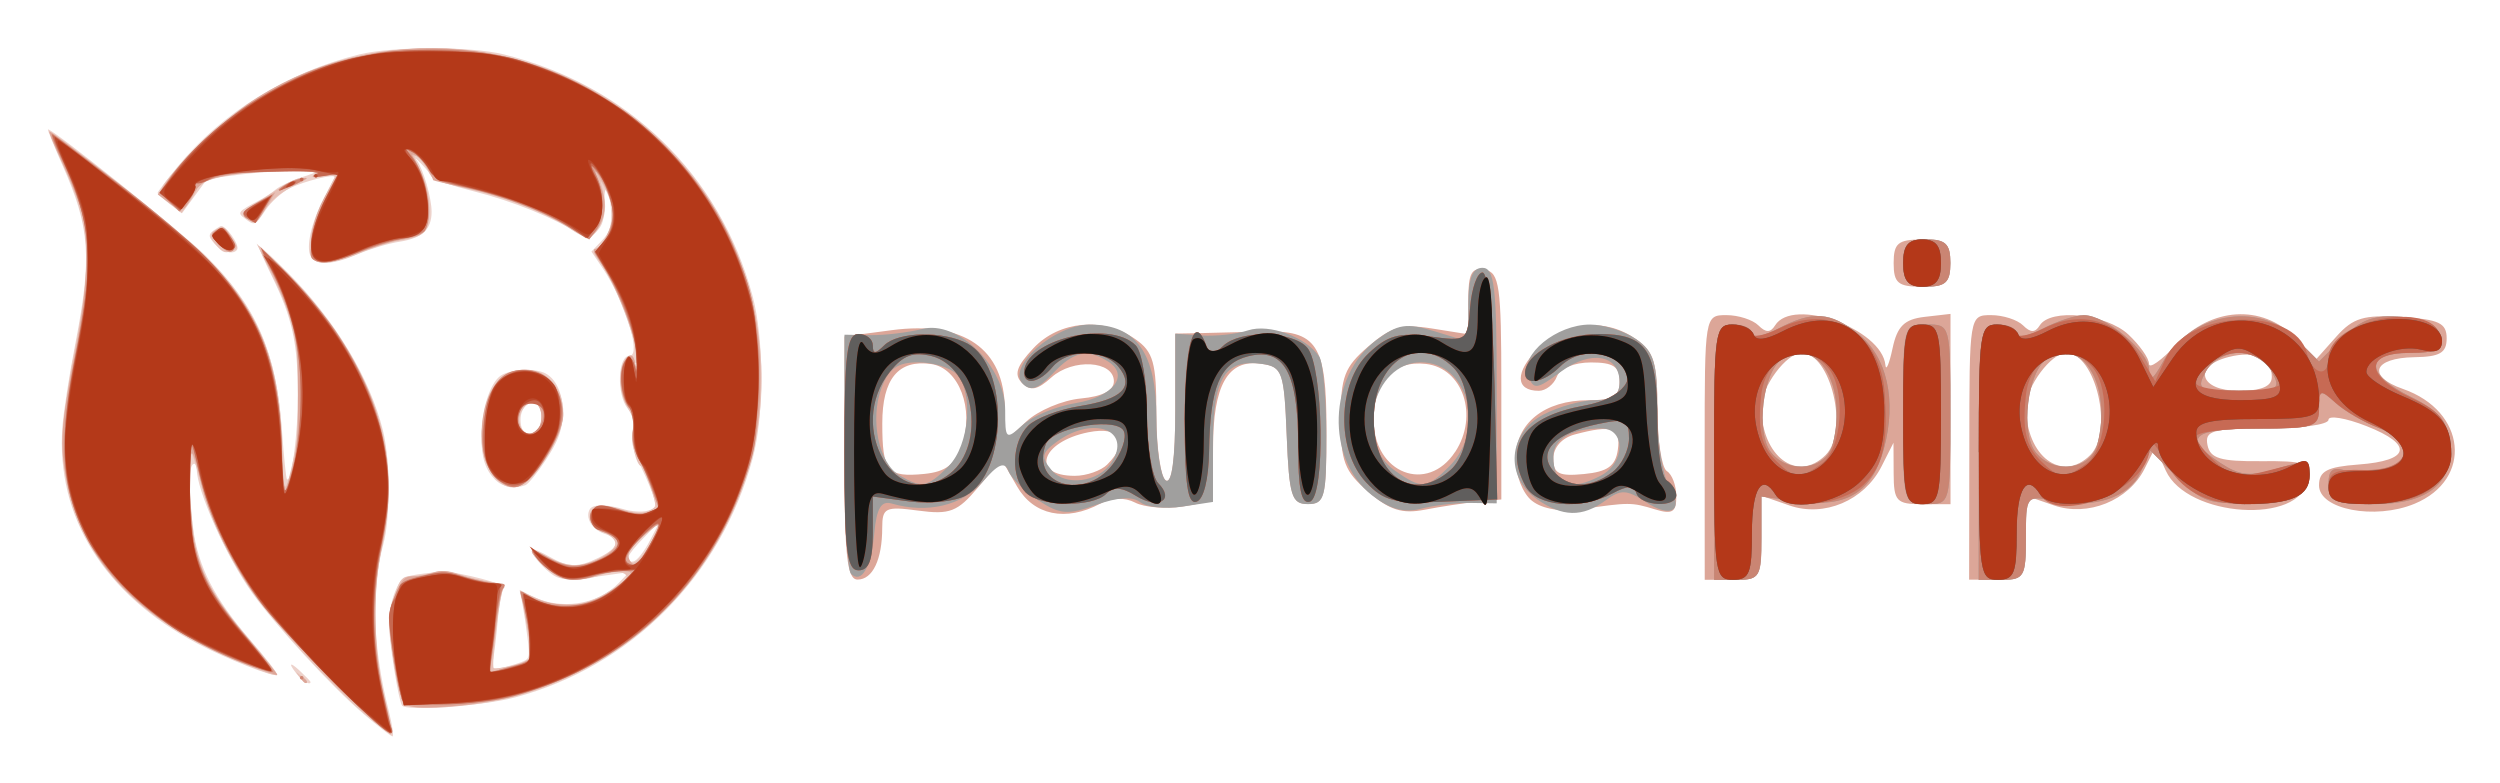
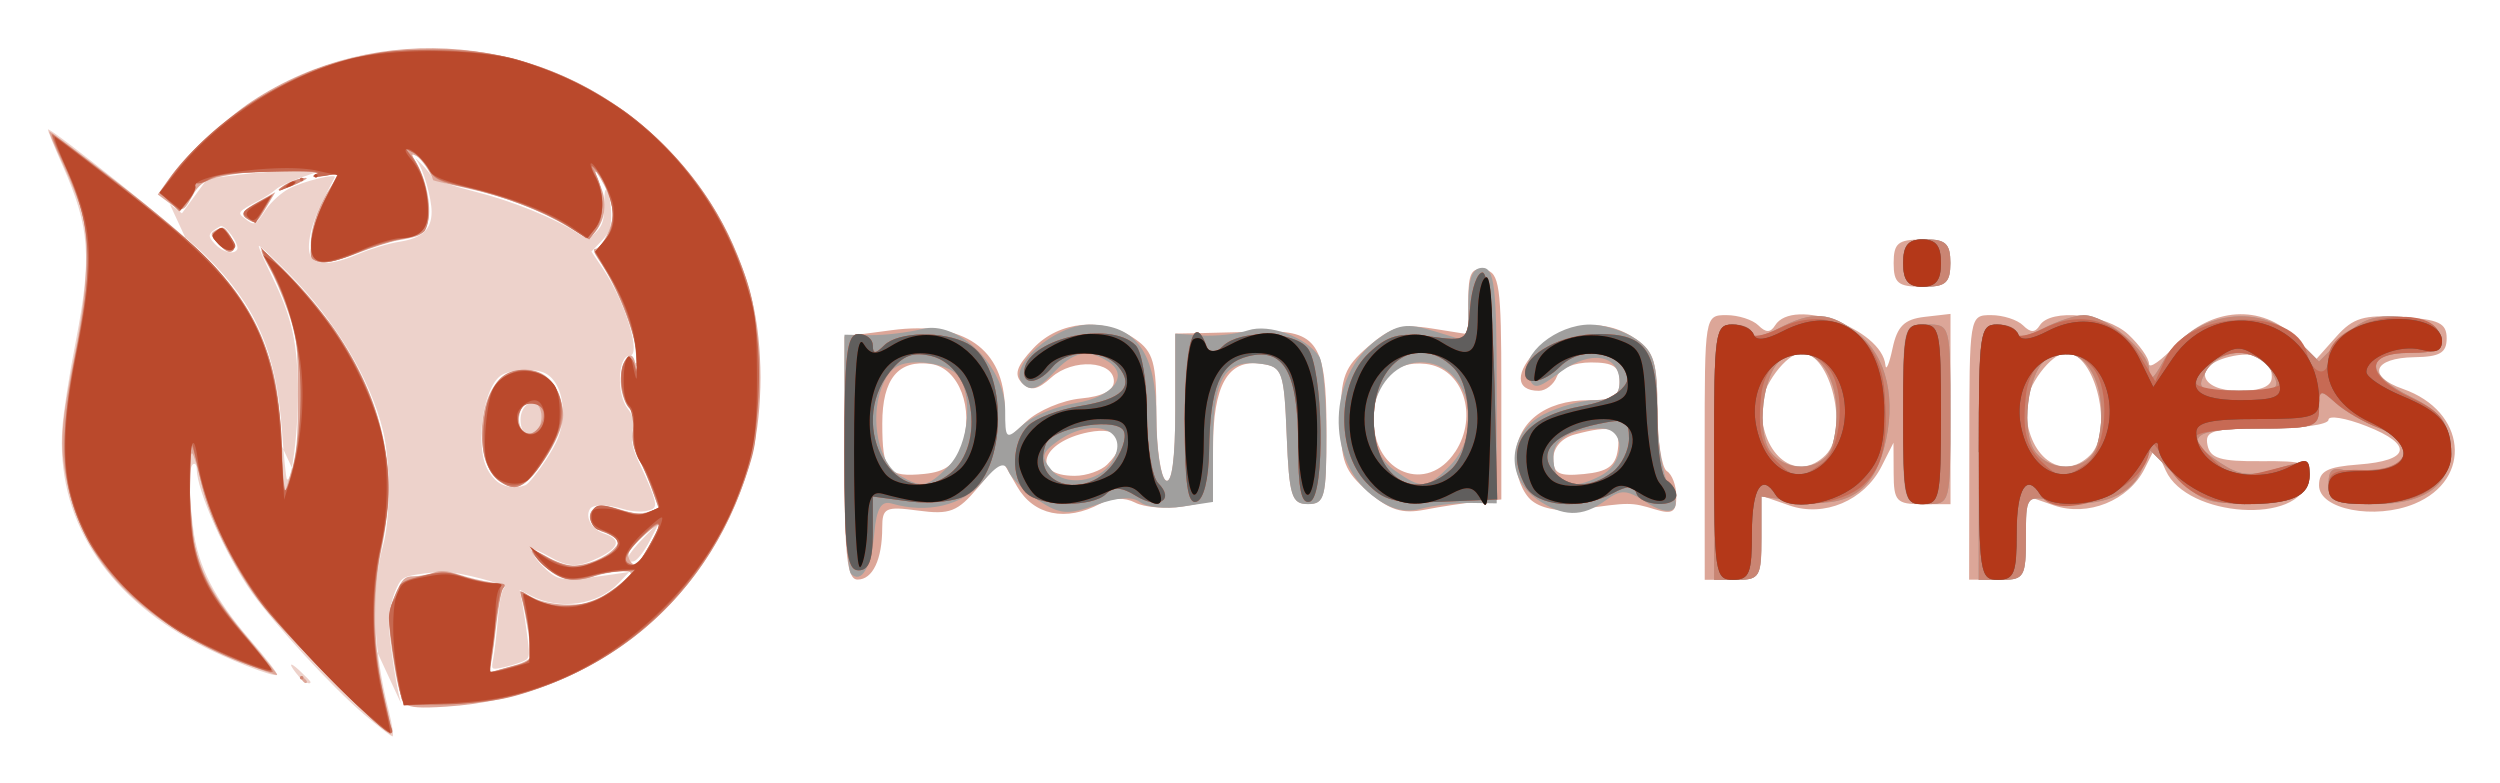
<svg xmlns="http://www.w3.org/2000/svg" role="img" viewBox="-0.90 -0.90 46.87 14.68">
  <title>pandapipes logo</title>
  <g transform="translate(-148.844 -281.499)">
    <g stroke-width=".067">
-       <path fill="#edd2cb" d="M154.751 293.975c-.579-.494-1.65-1.658-2.08-2.261-.486-.681-1.04-1.922-1.04-2.328 0-.07-.03-.108-.067-.085-.086.053-.085.553.002 1.213.095.716.397 1.305 1.067 2.08.297.343.525.639.506.658-.053.053-.958-.304-1.498-.589-1.747-.925-2.651-2.379-2.527-4.06.02-.276.129-.978.242-1.559.316-1.631.277-2.176-.238-3.341-.161-.364-.285-.668-.275-.677.049-.045 2.493 1.911 2.953 2.364.953.938 1.329 1.802 1.436 3.301.034.474.075.876.091.892.086.086.207-.853.206-1.583-.002-.976-.106-1.445-.494-2.235-.144-.293-.251-.544-.239-.556.013-.013.264.22.559.517.874.882 1.527 1.97 1.769 2.945.137.555.141 1.639.007 2.131-.234.859-.2 1.926.1 3.119.067.266.099.484.072.484-.027 0-.277-.194-.554-.43zm.729-.151c-.07-.112-.245-1.22-.245-1.545 0-.169.052-.432.115-.585.105-.253.141-.281.417-.325.166-.026.392-.048.503-.048.288-.001 1.215.244 1.127.298-.041.025-.094.286-.118.58-.025.294-.064.63-.087.747-.041.205-.036.21.152.173.107-.021.271-.068.366-.104.166-.063.17-.079.124-.455-.026-.214-.07-.505-.097-.646l-.05-.256.212.11c.54.279 1.253.175 1.645-.239l.195-.206-.3.044c-.859.125-.991.122-1.178-.025-.204-.161-.385-.397-.339-.443.017-.017.163.045.324.137.357.204.537.208.927.016.384-.189.42-.342.104-.446-.236-.078-.37-.307-.273-.464.057-.092.323-.09.639.005.139.042.333.055.431.03.155-.039.173-.069.135-.226-.024-.099-.135-.368-.246-.598-.161-.333-.193-.469-.159-.67.033-.198.013-.291-.094-.427-.21-.267-.183-.987.037-.987.23 0-.08-1.012-.501-1.636l-.214-.317.187-.196c.153-.16.186-.253.183-.509-.002-.172-.033-.363-.067-.424-.044-.08-.062-.008-.062.249 0 .285-.032.392-.151.511-.147.147-.155.148-.334.031-.438-.286-1.231-.608-1.947-.788-.424-.107-.783-.227-.797-.267-.014-.04-.104-.153-.2-.252-.096-.098-.136-.128-.087-.065.121.157.279.703.279.964 0 .331-.177.495-.601.561-.202.031-.547.134-.767.228-.491.211-.802.226-.899.044-.093-.175.014-.643.25-1.092.1-.19.191-.364.202-.387.038-.08-.584.071-.851.208-.148.075-.348.257-.445.403-.197.298-.206.301-.391.161-.147-.111-.134-.128.267-.339.11-.058.252-.151.315-.207.063-.056.274-.155.467-.221l.352-.12-.463-.005c-.254-.003-.728.029-1.052.071l-.589.076-.238.324-.238.324-.228-.174c-.126-.096-.228-.19-.228-.209 0-.019.167-.239.371-.488.832-1.017 2.058-1.775 3.409-2.108.622-.153 2.09-.154 2.708-.002 2.321.573 4.052 2.251 4.665 4.523.219.811.22 2.255.002 3.059-.596 2.203-2.277 3.892-4.451 4.474-.593.159-2.053.264-2.121.153zm4.648-3.089l.19-.366-.306.313c-.321.328-.386.479-.19.442.064-.012.202-.187.306-.389zm-.223-3.302c0-.018-.015-.033-.033-.033-.018 0-.033.015-.033.033 0 .018.015.033.033.033.018 0 .033-.015.033-.033zm-6.352 5.855c-.203-.237-.202-.311.003-.121.116.108.21.205.21.217 0 .062-.126.005-.213-.096zm3.68-3.689c-.192-.192-.264-.418-.264-.824 0-.492.165-1.003.365-1.135.185-.121.646-.143.84-.039.222.119.348.451.316.837-.022.269-.094.45-.312.784-.156.239-.328.452-.384.473-.199.076-.426.037-.56-.097zm.79-.945c.114-.114.1-.45-.021-.497-.148-.057-.299.099-.299.307 0 .271.15.36.32.19zm-6.049-3.48c-.149-.159-.137-.198.101-.333.084-.048.369.349.315.437-.064.103-.27.051-.416-.104z" />
-       <path fill="#e7c0b6" d="M154.746 293.953c-.647-.561-1.672-1.689-2.12-2.334-.421-.607-.762-1.339-.931-1.998-.071-.28-.145-.523-.163-.541-.077-.077-.023 1.261.068 1.689.141.663.352 1.044.998 1.798.312.364.557.673.544.687-.045.045-.91-.309-1.494-.612-.8-.416-1.456-.977-1.875-1.603-.7-1.047-.802-1.999-.419-3.926.332-1.67.285-2.314-.25-3.474-.146-.316-.25-.574-.23-.574.096 0 2.457 1.881 2.878 2.293 1.077 1.054 1.478 2.075 1.484 3.779.003.786.062.782.226-.014.185-.897.114-2.063-.171-2.822-.041-.11-.179-.41-.305-.667l-.23-.467.542.534c.605.596 1.065 1.225 1.434 1.959.511 1.018.624 2.026.364 3.251-.173.815-.144 1.95.072 2.825.076.309.13.587.12.617-.01.03-.254-.149-.541-.398zm.766-.168c-.108-.13-.294-1.297-.256-1.61.018-.149.073-.384.122-.521.071-.198.125-.25.257-.251.092-0.0.275-.03.408-.067.18-.05.309-.043.512.029.149.053.409.116.579.142.215.032.29.069.248.122-.065.083-.231 1.445-.182 1.495.017.017.182-.006.368-.05.384-.092.376-.062.236-.835-.053-.294-.097-.54-.098-.547-.001-.007.126.044.282.115.445.202.887.174 1.316-.085.198-.119.37-.251.384-.292.037-.114-.259-.145-.483-.049-.109.047-.327.086-.482.088-.234.002-.33-.039-.55-.238-.354-.32-.338-.393.043-.191.384.204.646.207.99.012.349-.197.361-.316.052-.481-.188-.1-.251-.176-.251-.3 0-.212.182-.245.627-.114.294.086.436.073.596-.056.04-.032-.212-.763-.262-.763-.092 0-.204-.467-.16-.668.032-.144.005-.263-.095-.425-.217-.351-.169-.976.075-.976.029 0 .053.065.053.145 0 .08.019.125.043.102.141-.141-.365-1.592-.709-2.029-.122-.155-.127-.185-.037-.235.146-.082.303-.412.301-.631-.001-.103-.061-.307-.135-.454-.073-.147-.115-.207-.093-.133.104.345.103.558-.001.76-.154.299-.254.314-.584.09-.411-.279-1.187-.58-1.934-.751-.592-.135-.652-.164-.726-.343-.045-.108-.131-.223-.193-.256-.091-.049-.081.003.051.268.107.217.165.455.171.702.01.439-.074.532-.551.604-.169.025-.513.133-.764.24-.269.115-.542.186-.667.173-.21-.02-.211-.024-.209-.388.002-.332.091-.592.416-1.214.013-.026-.09-.031-.23-.011-.192.027-.23.018-.155-.036.074-.053-.047-.071-.467-.071-.952.001-1.735.159-1.735.35 0 .029-.064.14-.143.246l-.143.193-.22-.175c-.274-.219-.262-.246.457-.995 1.081-1.126 2.307-1.726 3.851-1.886 1.858-.192 3.695.474 5.022 1.821.965.98 1.551 2.215 1.722 3.634.401 3.308-2.029 6.399-5.358 6.817-.751.094-1.221.087-1.309-.019zm4.728-3.216c.065-.17.061-.169-.2.048-.296.245-.394.442-.261.525.093.057.337-.246.461-.572zm-6.681 2.72c-.083-.106-.081-.108.025-.025.064.05.117.103.117.117 0 .055-.055.02-.142-.092zm3.694-3.703c-.298-.318-.362-.827-.181-1.435.119-.401.353-.616.672-.616.468 0 .761.314.761.814 0 .266-.244.783-.537 1.137-.245.296-.498.331-.715.1zm.781-.947c.113-.136.062-.465-.076-.491-.173-.033-.349.277-.257.449.086.161.22.178.333.042zm-6.025-3.429c-.141-.156-.139-.228.009-.321.101-.063.142-.04.264.145.123.188.129.225.042.259-.156.06-.195.05-.315-.083zm.59-.511c-.128-.102-.129-.109-.011-.187.71-.471.897-.578 1.012-.577.086.001.023.059-.177.163-.285.149-.448.304-.624.596-.061.102-.078.102-.2.005z" />
+       <path fill="#edd2cb" d="M154.751 293.975c-.579-.494-1.65-1.658-2.08-2.261-.486-.681-1.04-1.922-1.04-2.328 0-.07-.03-.108-.067-.085-.086.053-.085.553.002 1.213.095.716.397 1.305 1.067 2.08.297.343.525.639.506.658-.053.053-.958-.304-1.498-.589-1.747-.925-2.651-2.379-2.527-4.06.02-.276.129-.978.242-1.559.316-1.631.277-2.176-.238-3.341-.161-.364-.285-.668-.275-.677.049-.045 2.493 1.911 2.953 2.364.953.938 1.329 1.802 1.436 3.301.034.474.075.876.091.892.086.086.207-.853.206-1.583-.002-.976-.106-1.445-.494-2.235-.144-.293-.251-.544-.239-.556.013-.013.264.22.559.517.874.882 1.527 1.97 1.769 2.945.137.555.141 1.639.007 2.131-.234.859-.2 1.926.1 3.119.067.266.099.484.072.484-.027 0-.277-.194-.554-.43zm.729-.151c-.07-.112-.245-1.22-.245-1.545 0-.169.052-.432.115-.585.105-.253.141-.281.417-.325.166-.026.392-.048.503-.048.288-.001 1.215.244 1.127.298-.041.025-.094.286-.118.58-.025.294-.064.63-.087.747-.041.205-.036.21.152.173.107-.021.271-.068.366-.104.166-.063.17-.079.124-.455-.026-.214-.07-.505-.097-.646l-.05-.256.212.11c.54.279 1.253.175 1.645-.239l.195-.206-.3.044c-.859.125-.991.122-1.178-.025-.204-.161-.385-.397-.339-.443.017-.017.163.045.324.137.357.204.537.208.927.016.384-.189.42-.342.104-.446-.236-.078-.37-.307-.273-.464.057-.092.323-.09.639.005.139.042.333.055.431.03.155-.039.173-.069.135-.226-.024-.099-.135-.368-.246-.598-.161-.333-.193-.469-.159-.67.033-.198.013-.291-.094-.427-.21-.267-.183-.987.037-.987.23 0-.08-1.012-.501-1.636l-.214-.317.187-.196c.153-.16.186-.253.183-.509-.002-.172-.033-.363-.067-.424-.044-.08-.062-.008-.062.249 0 .285-.032.392-.151.511-.147.147-.155.148-.334.031-.438-.286-1.231-.608-1.947-.788-.424-.107-.783-.227-.797-.267-.014-.04-.104-.153-.2-.252-.096-.098-.136-.128-.087-.065.121.157.279.703.279.964 0 .331-.177.495-.601.561-.202.031-.547.134-.767.228-.491.211-.802.226-.899.044-.093-.175.014-.643.25-1.092.1-.19.191-.364.202-.387.038-.08-.584.071-.851.208-.148.075-.348.257-.445.403-.197.298-.206.301-.391.161-.147-.111-.134-.128.267-.339.11-.058.252-.151.315-.207.063-.056.274-.155.467-.221l.352-.12-.463-.005c-.254-.003-.728.029-1.052.071l-.589.076-.238.324-.238.324-.228-.174zm4.648-3.089l.19-.366-.306.313c-.321.328-.386.479-.19.442.064-.012.202-.187.306-.389zm-.223-3.302c0-.018-.015-.033-.033-.033-.018 0-.033.015-.033.033 0 .018.015.033.033.033.018 0 .033-.015.033-.033zm-6.352 5.855c-.203-.237-.202-.311.003-.121.116.108.21.205.21.217 0 .062-.126.005-.213-.096zm3.68-3.689c-.192-.192-.264-.418-.264-.824 0-.492.165-1.003.365-1.135.185-.121.646-.143.84-.039.222.119.348.451.316.837-.022.269-.094.45-.312.784-.156.239-.328.452-.384.473-.199.076-.426.037-.56-.097zm.79-.945c.114-.114.1-.45-.021-.497-.148-.057-.299.099-.299.307 0 .271.15.36.32.19zm-6.049-3.48c-.149-.159-.137-.198.101-.333.084-.048.369.349.315.437-.064.103-.27.051-.416-.104z" />
      <path fill="#dda698" d="M154.19 293.371c-.586-.587-1.222-1.278-1.412-1.535-.463-.625-.917-1.556-1.057-2.169-.063-.275-.139-.529-.169-.564-.077-.09-.067 1.047.015 1.565.098.622.377 1.141 1.025 1.899.312.366.558.674.547.685-.011.011-.302-.093-.647-.233-1.944-.784-2.987-1.863-3.3-3.415-.136-.673-.11-1.037.169-2.44.215-1.08.26-1.998.127-2.556-.041-.172-.204-.591-.363-.93-.158-.339-.273-.617-.256-.617.018 0 .564.411 1.214.912 1.583 1.222 2.244 1.889 2.605 2.627.385.787.484 1.219.534 2.332l.043.968.133-.434c.11-.356.133-.618.131-1.468-.002-.956-.016-1.075-.188-1.568-.102-.294-.261-.664-.354-.823-.093-.159-.155-.302-.139-.318.054-.053 1.089 1.073 1.38 1.502.911 1.342 1.181 2.623.865 4.115-.174.823-.146 1.959.07 2.825.077.309.129.594.116.634-.013.04-.504-.408-1.09-.996zm1.363.424c-.078-.061-.148-.295-.217-.724-.133-.829-.129-.99.034-1.359.117-.264.164-.309.329-.309.106 0 .272-.03.37-.067.131-.05.256-.041.482.036.167.057.435.121.595.143.201.028.272.063.231.114-.033.041-.096.389-.14.774-.044.385-.096.726-.116.758-.02.032.02.042.089.022.069-.02.253-.073.409-.118.181-.052.283-.12.283-.188-0-.133-.106-.781-.167-1.02l-.045-.179.254.129c.28.143.837.173 1.132.061.199-.076.695-.449.695-.523 0-.066-.388-.035-.667.052-.425.133-.645.093-.934-.168-.35-.317-.34-.408.022-.195.159.093.381.17.492.17.258 0 .621-.15.775-.321.131-.145.126-.152-.256-.345-.223-.113-.264-.313-.087-.425.083-.052.203-.042.454.038.255.082.39.092.532.043l.191-.067-.123-.346c-.068-.19-.184-.462-.259-.605-.101-.193-.127-.331-.098-.538.029-.213.011-.307-.078-.395-.064-.064-.131-.245-.148-.403-.047-.418.197-.801.269-.423.027.139.03.138.038-.019.022-.402-.363-1.418-.738-1.949-.071-.101-.097-.183-.057-.183.125 0 .337-.423.334-.667-.002-.128-.075-.369-.164-.534-.186-.346-.214-.33-.061.036.122.291.084.614-.097.838l-.121.149-.394-.236c-.538-.323-1.187-.569-1.915-.728-.336-.073-.613-.139-.615-.146-.045-.148-.223-.405-.313-.453-.107-.057-.106-.042.013.16.185.314.279.858.192 1.109-.073.209-.12.236-.559.312-.147.026-.487.134-.755.241-.269.107-.569.185-.667.174-.15-.017-.183-.058-.201-.25-.03-.311.1-.745.334-1.113l.194-.305-.286.039c-.202.028-.247.021-.153-.022.189-.088-1.018-.089-1.556-.002-.506.082-.623.148-.78.441-.142.263-.176.27-.433.08l-.194-.144.213-.297c.291-.405 1.063-1.127 1.548-1.448 2.351-1.556 5.544-1.265 7.592.691.922.881 1.504 1.872 1.793 3.052.204.832.204 2.033.002 2.853-.667 2.697-2.939 4.575-5.75 4.752-.48.03-.662.018-.749-.05zm4.55-2.942c.11-.193.201-.375.202-.404.001-.093-.53.381-.573.513-.033.1.053.234.155.241.008.001.106-.157.216-.349zm-6.51 2.475c-.029-.048-.018-.059.029-.029.077.048.103.106.048.106-.016 0-.051-.035-.077-.077zm3.717-3.702c-.442-.31-.445-1.466-.004-1.907.219-.219.605-.254.856-.078.182.127.341.475.341.743 0 .418-.629 1.35-.911 1.35-.07 0-.197-.049-.283-.109zm.723-.988c.044-.053.07-.18.058-.284-.03-.264-.294-.301-.388-.054-.119.313.135.573.33.338zm-6.005-3.477c-.135-.144-.145-.18-.062-.233.054-.034.12-.063.147-.063.084-.002.265.324.22.396-.066.107-.131.085-.305-.101zm.587-.438c-.179-.101-.144-.166.187-.351l.304-.17-.148.248c-.204.342-.212.348-.344.274zm.617-.619c.055-.054.19-.12.3-.146.259-.061.203-.004-.133.135-.218.09-.249.092-.167.011z" />
      <path fill="#d18774" d="M154.17 293.355c-.538-.541-1.114-1.164-1.279-1.385-.638-.85-1.05-1.707-1.226-2.549-.05-.238-.108-.45-.128-.471-.083-.083-.031 1.508.063 1.904.141.598.349.964.957 1.682.294.348.523.645.508.66-.015.015-.216-.04-.446-.123-1.386-.498-2.543-1.411-3.053-2.408-.491-.958-.536-1.754-.198-3.466.354-1.791.303-2.419-.293-3.667-.122-.255-.189-.445-.149-.422.04.023.583.433 1.207.91 2.462 1.884 2.996 2.738 3.085 4.938.021.509.059.884.087.834.145-.268.28-1.153.278-1.826-.002-.816-.187-1.604-.53-2.256-.268-.51-.266-.512.148-.113 1.21 1.168 1.931 2.553 2.018 3.874.029.444.004.734-.112 1.301-.194.947-.198 1.784-.01 2.677.078.374.161.726.183.784.105.273-.205.026-1.106-.879zm1.275.221c-.037-.136-.105-.526-.149-.867-.074-.564-.07-.647.043-.92.119-.287.141-.304.527-.396.365-.087.439-.085.77.02.202.064.468.118.592.12.186.003.212.02.147.099-.043.052-.107.375-.143.717-.035.343-.082.678-.103.746-.03.096-.012.115.084.087.068-.02.251-.069.407-.109.261-.067.283-.091.281-.288-.003-.213-.066-.572-.164-.939-.051-.189-.049-.19.108-.087.507.331 1.221.242 1.735-.215l.292-.26-.3.021c-.165.011-.385.053-.488.093-.103.04-.281.072-.394.072-.218 0-.603-.249-.718-.465-.059-.11-.03-.105.23.041.357.199.574.212.955.058.459-.187.5-.407.098-.53-.222-.068-.324-.292-.193-.423.094-.094.142-.093.505.007.311.086.437.095.564.037l.163-.074-.122-.342c-.067-.188-.183-.459-.258-.602-.101-.193-.127-.331-.098-.538.028-.207.01-.307-.07-.387-.146-.146-.211-.656-.108-.847.085-.159.168-.123.221.097.018.074.036.02.04-.122.01-.341-.28-1.186-.572-1.667l-.236-.389.146-.156c.279-.296.245-.917-.07-1.303l-.136-.167.104.214c.144.295.133.813-.022 1.014l-.123.16-.393-.242c-.464-.286-1.258-.585-1.974-.743-.46-.102-.528-.137-.645-.336-.072-.122-.201-.259-.287-.304-.15-.079-.152-.077-.041.047.274.309.428 1.151.259 1.417-.032.051-.213.117-.403.147-.19.03-.579.15-.866.268-.376.154-.572.2-.706.167-.18-.045-.184-.056-.147-.409.024-.23.123-.524.271-.802l.233-.44-.279.038c-.212.029-.246.022-.145-.029.093-.047-.147-.06-.802-.046-.708.016-.99.048-1.159.132-.123.061-.25.096-.282.076-.032-.02-.041.007-.021.059.02.052-.039.182-.13.287l-.167.192-.182-.18-.182-.18.191-.275c.509-.734 1.708-1.631 2.702-2.02.969-.38 2.397-.493 3.456-.275 1.919.395 3.625 1.778 4.396 3.564.398.921.456 1.246.452 2.536-.003 1.097-.015 1.202-.191 1.735-.674 2.036-2.094 3.454-4.109 4.104-.46.148-.733.189-1.446.217l-.879.034zm4.659-2.723c.27-.47.254-.545-.055-.257-.318.297-.445.515-.326.563.156.063.181.043.381-.306zm-6.537 2.452c0-.018.015-.033.033-.033.018 0 .033.015.033.033 0 .018-.015.033-.033.033a.034.034 0 0 1-.033-.033zm3.673-3.757c-.244-.244-.308-.628-.199-1.201.107-.566.325-.814.716-.814.327 0 .578.186.683.506.107.324.032.654-.254 1.117-.382.62-.62.718-.946.392zm.834-.976c.138-.21.028-.457-.19-.426-.188.027-.306.337-.184.484.123.149.251.129.374-.058zm-6.031-3.396c-.136-.144-.139-.166-.04-.248.094-.078.126-.068.234.073.219.285.051.436-.194.175zm.573-.453c-.173-.097-.145-.151.163-.324l.279-.157-.157.261c-.087.144-.16.267-.163.273-.003.006-.058-.018-.122-.053zm.551-.562c0-.049.408-.239.469-.218.033.011-.06.071-.205.133-.145.061-.264.1-.264.085z" />
      <path fill="#c66850" d="M154.173 293.355c-.539-.541-1.137-1.194-1.33-1.451-.5-.666-.979-1.67-1.16-2.431l-.152-.638-.02.734c-.038 1.393.14 1.909 1.013 2.939.309.365.541.672.516.681-.094.035-1.235-.452-1.699-.725-.614-.362-1.483-1.233-1.759-1.761-.494-.948-.548-1.81-.217-3.47.346-1.736.301-2.429-.235-3.604-.125-.275-.215-.499-.201-.499.055 0 2.152 1.638 2.584 2.019 1.197 1.054 1.715 2.283 1.721 4.079.002.752.059.752.239-.002.069-.289.108-.74.107-1.225-.002-.898-.142-1.521-.513-2.278l-.241-.491.549.567c.91.941 1.476 1.911 1.728 2.962.165.69.163 1.247-.008 2.043-.185.862-.187 1.779-.004 2.648.079.374.161.726.183.784.103.27-.199.028-1.102-.879zm1.301.334c-.07-.23-.24-1.306-.238-1.51.001-.114.046-.266.1-.338.054-.071.098-.176.098-.234 0-.073.128-.134.423-.205.386-.092.454-.091.784.013.199.062.44.115.535.117.169.004.172.013.12.288-.069.357-.18 1.344-.156 1.374.01.013.186-.026.39-.085.353-.103.372-.119.371-.323-.001-.118-.041-.403-.089-.632-.048-.229-.076-.417-.062-.417.014 0 .121.05.239.111.335.174.905.147 1.256-.06.16-.094.36-.245.444-.335l.152-.163-.286.018c-.157.01-.413.054-.568.098-.155.044-.353.062-.44.04-.199-.05-.491-.278-.588-.458l-.074-.138.191.134c.105.074.302.17.437.214.215.07.289.061.587-.067.424-.183.53-.344.321-.491-.082-.057-.186-.104-.231-.104-.129 0-.22-.219-.145-.352.08-.142.169-.144.563-.01.252.085.346.09.503.025.106-.044.192-.084.191-.088-.053-.21-.269-.725-.362-.865-.086-.13-.123-.297-.118-.534.004-.194-.032-.406-.084-.485-.139-.212-.186-.572-.104-.789.08-.212.169-.174.226.095.019.092.024-.033.009-.277-.029-.483-.232-1.058-.566-1.601l-.205-.333.169-.201c.121-.144.169-.279.169-.475 0-.279-.199-.777-.365-.915-.057-.047-.043.019.037.176.178.349.168.77-.022.988l-.15.172-.3-.201c-.431-.289-1.135-.566-1.886-.743-.594-.139-.663-.172-.779-.368-.07-.118-.194-.251-.275-.294l-.149-.08.133.191c.191.274.287.597.287.967 0 .373-.115.482-.584.552-.156.023-.45.116-.653.206-.519.229-.786.271-.895.14-.131-.158-.048-.591.216-1.123l.229-.461-.241.042c-.185.032-.218.024-.141-.032.074-.055-.154-.067-.881-.046-.774.022-1.017.052-1.153.141-.095.062-.201.095-.236.073-.035-.022-.049-.001-.031.047.018.048-.036.173-.121.278l-.154.192-.193-.166-.193-.166.241-.329c.845-1.151 2.368-2.051 3.882-2.296.631-.102 1.914-.048 2.507.105.595.154 1.684.681 2.177 1.056 1.173.889 2.03 2.24 2.321 3.661.166.809.141 1.965-.06 2.755-.687 2.707-3.106 4.638-5.811 4.638-.597 0-.692-.015-.723-.117zm4.629-2.836c.281-.49.251-.57-.089-.236-.392.385-.438.551-.161.581.027.003.139-.152.25-.345zm-2.734-1.204c-.254-.128-.368-.42-.358-.914.013-.606.146-.937.44-1.098.194-.106.284-.119.489-.067.537.136.689.761.34 1.401-.357.657-.597.835-.911.677zm.748-1.086c.099-.218.001-.395-.22-.395-.111 0-.177.053-.221.18-.123.35.288.552.441.216zm-6.082-3.393c-.131-.139-.134-.16-.034-.242.094-.078.126-.068.234.073.151.197.157.239.036.285-.051.02-.157-.033-.236-.116zm.563-.48c-.146-.107-.135-.121.26-.335l.193-.104-.155.257c-.085.141-.157.262-.16.268-.003.006-.065-.033-.138-.086zm.663-.589c.071-.057.159-.104.195-.104.085 0 .047.031-.157.128-.157.075-.159.073-.037-.024zm.304-.137c0-.018.015-.033.033-.033.018 0 .033.015.033.033 0 .018-.015.033-.033.033a.034.034 0 0 1-.033-.033z" />
      <path fill="#ba492c" d="M154.781 293.945c-.537-.462-1.508-1.504-1.955-2.099-.606-.805-1.067-1.827-1.168-2.589-.082-.619-.159-.397-.159.459 0 1.365.172 1.834 1.035 2.82.273.312.497.589.498.617.002.066-.728-.212-1.267-.482-1.321-.662-2.201-1.659-2.5-2.834-.156-.611-.125-1.405.098-2.531.366-1.847.339-2.417-.164-3.536-.159-.353-.258-.623-.221-.599.038.023.553.414 1.144.869 2.501 1.923 2.971 2.686 3.1 5.036l.049.892.12-.394c.205-.676.277-1.507.187-2.179-.083-.622-.329-1.406-.562-1.789l-.137-.225.174.114c.228.149.822.831 1.169 1.342.357.525.714 1.286.859 1.831.155.581.149 1.545-.015 2.235-.182.767-.162 1.855.051 2.752.089.376.153.684.142.684-.011 0-.226-.177-.477-.393zm.655-.482c-.138-.619-.16-1.462-.045-1.73.094-.219.133-.243.523-.318.354-.068.474-.065.749.02.18.056.419.101.53.101.158 0 .185.018.123.08-.044.044-.08.232-.081.417-0.0.185-.03.515-.065.733-.036.218-.051.41-.035.426.016.017.188-.014.382-.069l.352-.098-.001-.361c-.001-.199-.026-.491-.057-.65l-.056-.289.206.106c.113.059.336.124.494.146.364.05.87-.154 1.182-.476l.218-.225-.226.003c-.124.002-.381.046-.57.099-.486.136-.695.061-1.057-.376l-.133-.161.188.143c.343.262.617.313.969.182.6-.224.698-.438.278-.606-.207-.083-.267-.142-.267-.266 0-.137.032-.16.224-.16.123 0 .319.033.436.074.16.056.261.054.41-.008.109-.045.198-.088.198-.095 0-.085-.239-.696-.302-.771-.128-.154-.186-.403-.174-.742.007-.204-.023-.336-.09-.392-.069-.057-.101-.207-.101-.472 0-.395.103-.594.162-.315.085.397.096.385.079-.081-.021-.559-.174-1.02-.541-1.63l-.233-.387.166-.198c.165-.196.201-.334.172-.655-.018-.194-.334-.801-.416-.801-.031 0 .004.112.077.249.176.329.174.749-.005.976l-.138.176-.28-.193c-.407-.28-1.044-.532-1.872-.741-.516-.13-.746-.22-.793-.309-.11-.207-.332-.425-.433-.425-.065 0-.041.064.076.202.198.235.308.584.308.978 0.0.327-.167.488-.508.488-.116 0-.418.087-.669.193-.626.264-.849.305-.955.178-.127-.153-.03-.642.224-1.131l.218-.418-.394-.087c-.656-.145-2.35.076-2.276.298.012.037-.045.15-.128.251l-.15.184-.197-.159-.197-.159.364-.45c.747-.923 1.983-1.722 3.166-2.046.77-.211 2.365-.211 3.136-0 2.096.572 3.7 2.14 4.346 4.25.166.541.183.698.187 1.665.004 1.119-.054 1.479-.374 2.302-.58 1.493-1.967 2.88-3.458 3.458-.668.259-1.159.357-1.978.393l-.81.036-.08-.359zm4.678-2.595c.099-.165.202-.375.229-.467.044-.152.022-.143-.252.1-.318.283-.48.534-.414.643.081.131.26.017.437-.276zm-2.876-1.332c-.072-.072-.151-.21-.175-.305-.071-.282.01-1.114.13-1.345.213-.41.879-.446 1.147-.062.057.081.097.292.097.508-0.0.312-.04.434-.263.796-.145.235-.302.452-.35.483-.155.099-.451.061-.586-.074zm.869-.942c.089-.166.036-.431-.095-.482-.13-.05-.375.137-.375.286 0 .342.321.475.47.196zm-6.07-3.425c-.13-.138-.133-.16-.035-.241.113-.094.129-.083.298.213.103.18-.1.202-.263.029zm.573-.483c-.084-.084-.044-.143.184-.277l.228-.135-.135.228c-.135.228-.194.267-.277.184zm.738-.631c.045-.046.099-.066.12-.046.021.021-.017.058-.082.083-.095.036-.103.029-.037-.037zm.485-.159c0-.018.015-.033.033-.033.018 0 .033.015.033.033 0 .018-.015.033-.033.033a.034.034 0 0 1-.033-.033z" />
-       <path fill="#b43919" d="M154.728 293.878c-.602-.525-1.662-1.692-2.07-2.278-.411-.59-.751-1.336-.907-1.986-.219-.914-.244-.911-.249.034-.007 1.433.16 1.907 1.024 2.908.278.322.506.6.506.617 0 .049-.521-.162-1.168-.474-1.748-.843-2.698-2.18-2.701-3.806-.001-.266.093-.954.213-1.568.168-.858.213-1.259.211-1.861-.004-.806-.047-.988-.452-1.889-.105-.234-.139-.366-.084-.334.428.256 2.484 1.946 2.881 2.369.867.922 1.209 1.852 1.284 3.49.037.805.046.852.128.651.049-.119.137-.494.197-.834.182-1.04.053-2.077-.379-3.05l-.194-.438.526.547c.869.904 1.422 1.919 1.644 3.016.122.604.103 1.092-.071 1.833-.181.77-.194 1.534-.04 2.388.077.428.17.856.206.951.036.095.056.172.045.172-.011 0-.258-.207-.549-.461zm.708-.414c-.15-.673-.167-1.435-.04-1.718.107-.237.143-.26.527-.336.349-.069.457-.066.704.022.161.057.374.104.474.104.179 0 .181.007.155.35-.015.193-.057.557-.092.81-.036.253-.05.475-.031.494.019.019.192-.008.386-.059.34-.091.352-.102.372-.349.012-.141-.012-.408-.051-.593-.04-.186-.063-.347-.052-.359.011-.011.155.026.318.083.343.119.815.088 1.132-.076.32-.165.708-.603.932-1.05.288-.576.252-.64-.131-.237-.37.388-.461.574-.324.661.074.047.072.059-.01.066-.055.005-.127.004-.16-.002-.033-.006-.247.036-.476.093-.48.12-.636.083-.923-.22l-.191-.202.319.161c.175.089.37.161.433.161.156 0 .605-.191.748-.317.179-.159.141-.271-.133-.4-.169-.08-.258-.169-.273-.277-.021-.152-.009-.157.267-.121.159.021.395.058.523.081.154.028.276.011.357-.05.121-.09.121-.102 0-.455-.068-.199-.142-.378-.164-.396-.119-.099-.193-.366-.193-.691 0-.237-.035-.402-.1-.467-.112-.112-.137-.682-.037-.84.063-.1.093-.026.159.397.015.092.03-.043.034-.3.009-.535-.178-1.15-.516-1.7-.114-.186-.208-.355-.208-.376 0-.021.056-.118.124-.216.186-.266.218-.495.117-.831-.093-.309-.34-.714-.436-.714-.029 0 .018.14.105.312.193.38.204.752.029.966-.127.155-.131.156-.317.036-.592-.381-2.084-.913-2.561-.913-.066 0-.138-.057-.16-.126-.06-.189-.347-.475-.478-.475-.101 0-.097.019.028.152.294.313.447 1.088.264 1.337-.048.065-.239.14-.45.175-.202.033-.532.134-.734.223-.512.226-.692.26-.831.159-.17-.124-.085-.543.235-1.162.162-.314.22-.481.158-.457-.054.021-.246.004-.426-.038-.548-.126-2.41.119-2.234.295.022.022-.026.131-.108.241l-.148.201-.188-.139c-.238-.176-.212-.228.459-.931.817-.855 1.717-1.389 2.929-1.738.442-.127.674-.149 1.522-.146.882.004 1.069.025 1.577.18 1.163.354 1.925.798 2.714 1.579.865.857 1.445 1.929 1.696 3.138.169.816.134 2.046-.081 2.799-.509 1.782-1.727 3.222-3.367 3.979-.765.354-1.38.5-2.281.543l-.81.038zm1.772-4.001c-.147-.175-.173-.269-.173-.643 0-.839.245-1.251.745-1.251.588 0 .85.705.503 1.353-.413.772-.742.937-1.075.541zm.95-1.024c.023-.194-.085-.372-.225-.372-.265 0-.41.53-.18.66.163.092.378-.06.405-.288zm-6.126-3.274c-.143-.152-.143-.158-.019-.225.106-.057.147-.036.239.121.093.157.096.195.019.225-.051.02-.159-.035-.239-.121zm.577-.479c-.079-.079-.049-.124.165-.251l.209-.124-.124.209c-.126.214-.172.244-.251.165z" />
    </g>
    <g stroke-width=".177">
      <path fill="#dca698" d="M163.776 289.188v-2.281l.886-.118c1.353-.179 2.11.348 2.121 1.476l.006.607.399-.372c.219-.205.678-.398 1.019-.43.408-.038.62-.149.62-.323 0-.387-.77-.434-1.171-.072-.262.237-.393.262-.55.105-.157-.157-.106-.313.212-.652.486-.518 1.311-.591 1.912-.17.337.236.394.439.394 1.407 0 .622.08 1.181.177 1.241.113.07.177-.413.177-1.322v-1.431l.487-.009c.268-.005.781-.018 1.14-.029 1.035-.03 1.208.234 1.208 1.838 0 1.268-.032 1.396-.347 1.396-.307 0-.353-.145-.399-1.285-.049-1.211-.077-1.288-.485-1.346-.619-.087-.896.402-.896 1.581 0 1.003-.004 1.01-.576 1.097-.317.048-.716.015-.886-.075-.194-.101-.439-.093-.653.021-.643.344-1.248.219-1.559-.323l-.29-.506-.442.525c-.384.457-.53.513-1.119.434-.616-.083-.677-.054-.677.321 0 .596-.179.972-.462.972-.198 0-.247-.449-.247-2.281zm2.202-.244c.236-.676-.056-1.446-.576-1.52-.616-.088-.917.277-.917 1.113 0 .9.096 1.015.788.947.4-.04.578-.175.705-.54zm2.725.363c.427-.427.251-.725-.354-.604-.893.179-1.092.817-.255.817.218 0 .493-.096.61-.213zm11.2-.319c0-2.471.002-2.481.408-2.481.224 0 .494.087.6.193.139.139.226.139.312 0 .333-.538 2.002.063 2.069.745.011.118.072-.025.134-.317.088-.413.221-.544.599-.588l.487-.056v3.568h-.532c-.481 0-.532-.055-.534-.576l-.003-.576-.224.443c-.324.641-1.077.96-1.729.732l-.522-.182v.788c0 .758-.021.788-.532.788h-.532zm2.268.142c.444-.444.098-1.914-.451-1.914-.283 0-.754.634-.754 1.014 0 .926.675 1.43 1.205.9zm2.694-.142c0-2.471.002-2.481.408-2.481.224 0 .494.087.6.193.139.139.226.139.312 0 .201-.325 1.243-.219 1.66.169.213.199.388.446.388.55 0 .104.231-.059.514-.361.654-.7 1.596-.76 2.216-.14l.41.41.374-.42c.313-.351.514-.411 1.221-.366.702.045.846.113.846.4 0 .273-.127.347-.605.354-.773.012-.898.357-.214.595 1.189.415 1.318 1.697.216 2.153-.744.308-1.79.107-1.79-.345 0-.268.151-.347.739-.391.974-.072 1.037-.372.152-.72-.393-.154-.714-.207-.714-.118 0 .09-.524.163-1.165.163-1.015 0-1.157.04-1.103.31.05.25.244.309.995.302.838-.007.928.029.881.351-.122.845-2.257.706-2.658-.174l-.198-.434-.199.398c-.299.599-1.067.909-1.704.687l-.522-.182v.788c0 .758-.021.788-.532.788h-.532zm2.268.142c.444-.444.098-1.914-.451-1.914-.283 0-.754.634-.754 1.014 0 .926.675 1.43 1.205.9zm3.403-1.46c0-.362-.304-.505-.808-.378-.683.172-.547.634.187.634.422 0 .62-.082.62-.255zm-16.941 2.147c-.446-.384-.516-.568-.516-1.36 0-.793.07-.977.518-1.362.429-.369.635-.427 1.196-.337l.678.108v-.635c0-.51.061-.624.31-.576.275.053.31.302.31 2.184v2.124l-.443.043c-.244.023-.689.09-.991.149-.426.083-.662.008-1.063-.337zm1.631-.746c.444-.677.147-1.569-.549-1.649-.608-.07-.978.329-.978 1.055 0 .996 1.006 1.387 1.526.593zm1.442.919c-.176-.138-.31-.481-.31-.79 0-.665.539-1.098 1.369-1.098.463 0 .581-.072.581-.354 0-.276-.118-.354-.537-.354-.314 0-.58.11-.639.266-.056.146-.208.266-.338.266-.448 0-.452-.353-.009-.796.511-.511 1.253-.579 1.839-.169.331.232.394.442.394 1.319 0 .574.08 1.092.177 1.152.098.06.177.274.177.474 0 .296-.075.342-.399.243-.441-.135-.486-.135-1.373-.005-.385.057-.738-.001-.93-.153zm1.607-.958c.059-.417-.106-.476-.81-.287-.24.064-.399.244-.399.452 0 .282.104.335.576.289.441-.043.589-.149.633-.454zm5.171-3.5c0-.374.083-.443.532-.443.449 0 .532.069.532.443 0 .374-.083.443-.532.443-.449 0-.532-.069-.532-.443z" />
      <path fill="#a09f9e" d="M163.897 291.353c-.067-.067-.121-1.101-.121-2.3v-2.179l.487.008c.268.004.704-.048.969-.115.667-.171 1.557.7 1.557 1.525 0 .549.014.56.332.272.183-.165.628-.349.99-.408.7-.114 1.018-.52.608-.779-.391-.248-.649-.191-1.039.227-.267.286-.414.337-.56.191-.312-.312.592-1.111 1.255-1.111.873 0 1.249.529 1.249 1.762 0 .579.08 1.102.177 1.162.113.07.177-.413.177-1.322v-1.431l.487.033c.268.018.664-.025.879-.096.396-.13 1.088.126 1.333.493.072.107.131.773.133 1.48.002 1.158-.032 1.285-.344 1.285-.307 0-.353-.145-.399-1.285-.048-1.189-.083-1.289-.461-1.343-.696-.099-.921.262-.921 1.477v1.11l-.576.088c-.317.048-.672.011-.789-.083-.139-.112-.426-.094-.827.051-.529.191-.679.18-1.081-.084-.257-.168-.51-.418-.562-.553-.071-.184-.195-.131-.489.211-.378.439-1.036.594-1.701.4-.194-.057-.281.09-.323.543-.06.656-.241.972-.442.771zm1.828-2.011c.397-.397.479-1.4.142-1.737-.117-.117-.438-.213-.713-.213-.38 0-.544.115-.681.474-.225.591-.056 1.418.336 1.646.421.246.518.227.917-.171zm3.054-.068c.401-.609-.336-.894-1.02-.394-.289.211-.303.288-.098.536.253.305.875.226 1.118-.142zm11.301-.198c0-2.274.018-2.393.354-2.393.195 0 .354.075.354.167 0 .092.219.052.487-.087.655-.342.977-.322 1.504.093.544.428.728 1.247.485 2.153-.221.821-.698 1.114-1.615.991l-.683-.092v.781c0 .715-.037.781-.443.781h-.443zm2.226-.156c.273-1.089-.273-2.016-.941-1.598-.373.234-.513 1.402-.211 1.766.346.416 1.03.316 1.152-.168zm2.736.156c0-2.274.018-2.393.354-2.393.195 0 .354.075.354.167 0 .092.219.052.487-.087.268-.14.616-.255.774-.255.409-.002 1.219.679 1.226 1.031.005.218.069.185.241-.126.522-.942 1.797-1.181 2.508-.471l.435.435.446-.446c.347-.347.592-.433 1.106-.391.461.038.678.149.719.365.047.248-.067.31-.575.31-.848 0-.832.405.031.827.5.245.679.449.722.828.089.778-.393 1.181-1.414 1.181-.75 0-.859-.046-.859-.366 0-.286.078-.342.354-.254.478.152 1.063-.053 1.063-.371 0-.142-.219-.342-.487-.443-.268-.102-.627-.312-.797-.466-.287-.259-.31-.252-.31.101 0 .352-.09.382-1.152.382-1.235 0-1.42.17-.699.643.37.243.566.262 1.074.106.584-.179.618-.168.566.195-.047.332-.185.393-.99.439-.831.048-.992-.003-1.447-.458l-.512-.512-.186.409c-.215.471-.865.684-1.623.533-.519-.104-.525-.096-.525.688 0 .728-.036.793-.443.793h-.443zm2.226-.156c.273-1.089-.273-2.016-.941-1.598-.373.234-.513 1.402-.211 1.766.346.416 1.03.316 1.152-.168zm3.268-1.351c-.11-.205-.371-.354-.62-.354-.249 0-.51.149-.62.354-.177.33-.135.354.62.354.755 0 .797-.024.62-.354zm-16.878 2.309c-.86-.677-.812-2.23.091-2.904.405-.302.563-.326 1.098-.162l.625.192v-.692c0-.497.075-.692.266-.692.222 0 .266.363.266 2.208v2.208l-.487-.008c-.268-.004-.689.044-.934.109-.316.083-.586.007-.924-.258zm1.459-.537c.69-.69.347-1.949-.532-1.949-.907 0-1.267 1.485-.492 2.028.507.355.597.348 1.024-.079zm1.634.61c-.599-.42-.533-1.238.129-1.58.288-.149.726-.27.975-.27.325 0 .452-.094.452-.335 0-.518-.536-.614-1.101-.197-.457.338-.51.344-.615.069-.151-.393.534-.954 1.164-.954.26 0 .65.124.866.276.332.233.394.442.394 1.332 0 .581.097 1.21.215 1.4.295.473.06.642-.439.315-.354-.232-.46-.235-.748-.024-.437.319-.806.311-1.292-.03zm1.213-.439c.454-.243.456-.88.003-.88-.561 0-.901.197-.901.521 0 .551.308.674.898.359zm5.659-1.146c0-1.678.002-1.684.443-1.684.442 0 .443.006.443 1.684 0 1.678-.002 1.684-.443 1.684-.442 0-.443-.006-.443-1.684zm0-2.836c0-.354.089-.443.443-.443s.443.089.443.443c0 .354-.089.443-.443.443-.354 0-.443-.089-.443-.443z" />
      <path fill="#ca8573" d="M180.08 289.076c0-2.274.018-2.393.354-2.393.195 0 .354.075.354.167 0 .092.219.052.487-.087.655-.342.977-.322 1.504.093.544.428.728 1.247.485 2.153-.221.821-.698 1.114-1.615.991l-.683-.092v.781c0 .715-.037.781-.443.781h-.443zm2.226-.156c.273-1.089-.273-2.016-.941-1.598-.373.234-.513 1.402-.211 1.766.346.416 1.03.316 1.152-.168zm2.736.156c0-2.274.018-2.393.354-2.393.195 0 .354.075.354.167 0 .092.219.052.487-.087.268-.14.616-.255.774-.255.409-.002 1.219.679 1.226 1.031.005.218.069.185.241-.126.522-.942 1.797-1.181 2.508-.471l.435.435.446-.446c.347-.347.592-.433 1.106-.391.461.038.678.149.719.365.047.248-.067.31-.575.31-.848 0-.832.405.031.827.5.245.679.449.722.828.089.778-.393 1.181-1.414 1.181-.75 0-.859-.046-.859-.366 0-.286.078-.342.354-.254.478.152 1.063-.053 1.063-.371 0-.142-.219-.342-.487-.443-.268-.102-.627-.312-.797-.466-.287-.259-.31-.252-.31.101 0 .352-.09.382-1.152.382-1.235 0-1.42.17-.699.643.37.243.566.262 1.074.106.584-.179.618-.168.566.195-.047.332-.185.393-.99.439-.831.048-.992-.003-1.447-.458l-.512-.512-.186.409c-.215.471-.865.684-1.623.533-.519-.104-.525-.096-.525.688 0 .728-.036.793-.443.793h-.443zm2.226-.156c.273-1.089-.273-2.016-.941-1.598-.373.234-.513 1.402-.211 1.766.346.416 1.03.316 1.152-.168zm3.268-1.351c-.11-.205-.371-.354-.62-.354-.249 0-.51.149-.62.354-.177.33-.135.354.62.354.755 0 .797-.024.62-.354zm-26.761 1.506c0-1.851.044-2.215.266-2.215.146 0 .266.096.266.213 0 .165.047.165.213 0 .259-.259 1.107-.277 1.563-.033.781.418.754 2.428-.037 2.851-.205.11-.68.158-1.056.108l-.683-.092v.692c0 .497-.075.692-.266.692-.222 0-.266-.364-.266-2.215zm1.982.399c.679-.543.45-1.999-.346-2.199-.346-.087-.533-.018-.78.287-.848 1.048.129 2.709 1.125 1.912zm1.421.363c-.29-.29-.268-.947.041-1.257.14-.14.574-.305.965-.368.806-.129 1.037-.365.725-.741-.278-.335-.953-.331-1.234.008-.247.298-.532.352-.532.101 0-.609 1.601-.999 2.091-.509.119.119.213.689.213 1.294 0 .596.094 1.175.21 1.291.318.318.002.5-.416.239-.263-.165-.422-.175-.559-.038-.258.258-1.238.244-1.503-.021zm1.67-.594c.173-.263.23-.514.137-.601-.233-.218-1.324-.007-1.433.278-.31.807.798 1.083 1.296.323zm1.307-.774c0-1.431.173-2.024.406-1.388.065.177.128.177.316 0 .323-.304 1.313-.279 1.578.04.3.362.34 2.78.048 2.881-.162.056-.222-.228-.222-1.056 0-1.363-.266-1.837-.935-1.669-.535.134-.716.573-.735 1.782-.008.528-.101.9-.235.945-.166.056-.222-.326-.222-1.535zm3.398 1.17c-.564-.6-.537-1.866.051-2.419.354-.333.568-.392 1.142-.315.705.095.706.093.76-.552.03-.356.134-.646.231-.646.106 0 .197.86.227 2.127l.049 2.127-1.037.044c-.888.038-1.093-.015-1.423-.366zm1.594-.238c.406-.368.434-1.521.046-1.909-.657-.657-1.494-.118-1.494.962 0 1.091.749 1.58 1.448.947zm1.394.305c-.41-.766-.013-1.304 1.111-1.505.714-.128 1.05-.564.637-.825-.371-.235-.81-.194-1.108.104-.29.29-.646.354-.646.116 0-.366.695-.736 1.381-.736.902 0 1.1.299 1.1 1.662 0 .537.08 1.025.177 1.085.098.06.177.185.177.276 0 .239-.666.207-.747-.036-.051-.152-.162-.152-.446 0-.601.322-1.427.251-1.636-.14zm1.633-.258c.171-.129.31-.412.31-.629 0-.35-.063-.38-.576-.273-.81.169-1.146.515-.849.874.277.334.699.344 1.115.028zm5.45-1.082c0-1.678.002-1.684.443-1.684.442 0 .443.006.443 1.684 0 1.678-.002 1.684-.443 1.684-.442 0-.443-.006-.443-1.684zm0-2.836c0-.354.089-.443.443-.443s.443.089.443.443c0 .354-.089.443-.443.443-.354 0-.443-.089-.443-.443z" />
      <path fill="#c76a54" d="M180.08 289.076c0-2.274.018-2.393.354-2.393.195 0 .354.074.354.164 0 .09.233.047.519-.095.946-.472 1.884.086 1.967 1.172.075.979-.023 1.421-.393 1.765-.407.379-1.457.496-1.65.184-.256-.415-.443-.117-.443.709 0 .768-.047.886-.354.886-.337 0-.354-.118-.354-2.393zm2.021.212c.382-.279.456-1.385.119-1.791-.455-.549-1.175-.253-1.257.516-.069.646 0.0.946.282 1.228.338.338.45.345.856.047zm2.941-.212c0-2.274.018-2.393.354-2.393.195 0 .354.074.354.164 0 .09.233.047.519-.095.688-.343 1.385-.152 1.773.487l.309.508.198-.434c.413-.906 2.413-.979 2.644-.096.107.409.405.476.405.091 0-.718 1.963-1.096 2.094-.403.047.248-.067.31-.575.31-.854 0-.837.433.031.841.534.251.675.422.719.87.07.721-.473 1.124-1.511 1.124-.622 0-.758-.059-.758-.33 0-.267.127-.326.659-.31.853.026 1.043-.501.285-.789-.275-.105-.64-.317-.81-.471-.287-.259-.31-.252-.31.101 0 .352-.09.382-1.152.382-.634 0-1.152.067-1.152.15 0 .082.163.297.362.478.31.28.464.301 1.063.141.621-.166.701-.152.701.124 0 .372-.345.526-1.178.526-.788 0-1.229-.24-1.558-.846-.182-.335-.264-.39-.269-.18-.017.729-1.69 1.423-2.045.849-.256-.415-.443-.117-.443.709 0 .768-.047.886-.354.886-.337 0-.354-.118-.354-2.393zm2.021.212c.382-.279.456-1.385.119-1.791-.455-.549-1.175-.253-1.257.516-.069.646 0.0.946.282 1.228.338.338.45.345.856.047zm3.65-1.506c0-.265-.424-.567-.797-.567-.373 0-.797.302-.797.567 0 .078.359.142.797.142.439 0 .797-.064.797-.142zm-26.938 1.294c0-1.851.044-2.215.266-2.215.146 0 .266.096.266.213 0 .165.047.165.213 0 .259-.259 1.107-.277 1.563-.033.781.418.754 2.428-.037 2.851-.205.11-.68.158-1.056.108l-.683-.092v.692c0 .497-.075.692-.266.692-.222 0-.266-.364-.266-2.215zm1.982.399c.679-.543.45-1.999-.346-2.199-.346-.087-.533-.018-.78.287-.848 1.048.129 2.709 1.125 1.912zm1.421.363c-.29-.29-.268-.947.041-1.257.14-.14.574-.305.965-.368.806-.129 1.037-.365.725-.741-.278-.335-.953-.331-1.234.008-.247.298-.532.352-.532.101 0-.609 1.601-.999 2.091-.509.119.119.213.689.213 1.294 0 .596.094 1.175.21 1.291.318.318.002.5-.416.239-.263-.165-.422-.175-.559-.038-.258.258-1.238.244-1.503-.021zm1.67-.594c.173-.263.23-.514.137-.601-.233-.218-1.324-.007-1.433.278-.31.807.798 1.083 1.296.323zm1.307-.774c0-1.431.173-2.024.406-1.388.065.177.128.177.316 0 .323-.304 1.313-.279 1.578.04.3.362.34 2.78.048 2.881-.162.056-.222-.228-.222-1.056 0-1.363-.266-1.837-.935-1.669-.535.134-.716.573-.735 1.782-.008.528-.101.9-.235.945-.166.056-.222-.326-.222-1.535zm3.398 1.17c-.564-.6-.537-1.866.051-2.419.354-.333.568-.392 1.142-.315.705.095.706.093.76-.552.03-.356.134-.646.231-.646.106 0 .197.86.227 2.127l.049 2.127-1.037.044c-.888.038-1.093-.015-1.423-.366zm1.594-.238c.406-.368.434-1.521.046-1.909-.657-.657-1.494-.118-1.494.962 0 1.091.749 1.58 1.448.947zm1.394.305c-.41-.766-.013-1.304 1.111-1.505.714-.128 1.05-.564.637-.825-.371-.235-.81-.194-1.108.104-.29.29-.646.354-.646.116 0-.366.695-.736 1.381-.736.902 0 1.1.299 1.1 1.662 0 .537.08 1.025.177 1.085.098.06.177.185.177.276 0 .239-.666.207-.747-.036-.051-.152-.162-.152-.446 0-.601.322-1.427.251-1.636-.14zm1.633-.258c.171-.129.31-.412.31-.629 0-.35-.063-.38-.576-.273-.81.169-1.146.515-.849.874.277.334.699.344 1.115.028zm5.45-1.082c0-1.565.025-1.684.354-1.684.33 0 .354.118.354 1.684 0 1.565-.025 1.684-.354 1.684-.33 0-.354-.118-.354-1.684zm0-2.836c0-.325.095-.443.354-.443.26 0 .354.118.354.443 0 .325-.095.443-.354.443-.26 0-.354-.118-.354-.443z" />
      <path fill="#605e5d" d="M180.08 289.076c0-2.24.022-2.393.34-2.393.187 0 .368.085.402.188.041.123.229.102.548-.064 1.076-.558 1.9.1 1.9 1.518 0 .671-.093.948-.435 1.29-.446.446-1.393.598-1.603.258-.256-.415-.443-.117-.443.709 0 .768-.047.886-.354.886-.337 0-.354-.118-.354-2.393zm2.24-.012c.447-.682.156-1.739-.5-1.815-.639-.074-1.111.615-.943 1.376.204.927.971 1.161 1.444.439zm2.723.012c0-2.24.022-2.393.34-2.393.187 0 .368.085.402.188.041.123.234.099.559-.07.686-.356 1.382-.144 1.708.52l.262.535.358-.53c.864-1.278 2.751-.74 2.751.783 0 .308-.127.346-1.152.346-.88 0-1.152.06-1.152.253 0 .669 1.029 1.031 1.784.627.284-.152.343-.125.343.158 0 .408-.328.557-1.229.557-.688 0-1.599-.62-1.613-1.099-.004-.127-.125-.013-.269.253-.144.266-.415.565-.602.665-.434.232-1.195.235-1.337.004-.256-.415-.443-.117-.443.709 0 .768-.047.886-.354.886-.337 0-.354-.118-.354-2.393zm2.24-.012c.447-.682.156-1.739-.5-1.815-.639-.074-1.111.615-.943 1.376.204.927.971 1.161 1.444.439zm3.4-1.252c-.032-.159-.221-.397-.42-.529-.309-.205-.42-.2-.753.033-.665.466-.494.785.42.785.655 0 .799-.056.753-.289zm-26.907 1.264c0-1.851.044-2.215.266-2.215.146 0 .266.096.266.213 0 .165.047.165.213 0 .259-.259 1.107-.277 1.563-.033.781.418.754 2.428-.037 2.851-.205.11-.68.158-1.056.108l-.683-.092v.692c0 .497-.075.692-.266.692-.222 0-.266-.364-.266-2.215zm1.982.399c.679-.543.45-1.999-.346-2.199-.346-.087-.533-.018-.78.287-.848 1.048.129 2.709 1.125 1.912zm1.421.363c-.29-.29-.268-.947.041-1.257.14-.14.574-.305.965-.368.806-.129 1.037-.365.725-.741-.278-.335-.953-.331-1.234.008-.247.298-.532.352-.532.101 0-.609 1.601-.999 2.091-.509.119.119.213.689.213 1.294 0 .596.094 1.175.21 1.291.318.318.002.5-.416.239-.263-.165-.422-.175-.559-.038-.258.258-1.238.244-1.503-.021zm1.67-.594c.173-.263.23-.514.137-.601-.233-.218-1.324-.007-1.433.278-.31.807.798 1.083 1.296.323zm1.307-.774c0-1.431.173-2.024.406-1.388.065.177.128.177.316 0 .323-.304 1.313-.279 1.578.04.3.362.34 2.78.048 2.881-.162.056-.222-.228-.222-1.056 0-1.363-.266-1.837-.935-1.669-.535.134-.716.573-.735 1.782-.008.528-.101.9-.235.945-.166.056-.222-.326-.222-1.535zm3.398 1.17c-.564-.6-.537-1.866.051-2.419.354-.333.568-.392 1.142-.315.705.095.706.093.76-.552.03-.356.134-.646.231-.646.106 0 .197.86.227 2.127l.049 2.127-1.037.044c-.888.038-1.093-.015-1.423-.366zm1.594-.238c.406-.368.434-1.521.046-1.909-.657-.657-1.494-.118-1.494.962 0 1.091.749 1.58 1.448.947zm1.394.305c-.41-.766-.013-1.304 1.111-1.505.714-.128 1.05-.564.637-.825-.371-.235-.81-.194-1.108.104-.29.29-.646.354-.646.116 0-.366.695-.736 1.381-.736.902 0 1.1.299 1.1 1.662 0 .537.08 1.025.177 1.085.098.06.177.185.177.276 0 .239-.666.207-.747-.036-.051-.152-.162-.152-.446 0-.601.322-1.427.251-1.636-.14zm1.633-.258c.171-.129.31-.412.31-.629 0-.35-.063-.38-.576-.273-.81.169-1.146.515-.849.874.277.334.699.344 1.115.028zm5.45-1.082c0-1.565.025-1.684.354-1.684.33 0 .354.118.354 1.684 0 1.565-.025 1.684-.354 1.684-.33 0-.354-.118-.354-1.684zm7.975 1.373c-0-.24.149-.31.66-.31.946 0 1.003-.502.105-.924-1.091-.512-1.031-1.655.099-1.881.67-.134 1.263.037 1.263.365 0 .185-.116.235-.383.166-.413-.108-1.035.143-1.035.417 0 .093.296.292.658.444.741.31.93.531.934 1.093.004.543-.648.94-1.543.94-.604 0-.758-.063-.758-.31zm-7.975-4.209c0-.325.095-.443.354-.443.26 0 .354.118.354.443 0 .325-.095.443-.354.443-.26 0-.354-.118-.354-.443z" />
      <path fill="#b43819" d="M180.08 289.076c0-2.24.022-2.393.34-2.393.187 0 .368.085.402.188.041.123.229.102.548-.064 1.076-.558 1.9.1 1.9 1.518 0 .671-.093.948-.435 1.29-.446.446-1.393.598-1.603.258-.256-.415-.443-.117-.443.709 0 .768-.047.886-.354.886-.337 0-.354-.118-.354-2.393zm2.24-.012c.447-.682.156-1.739-.5-1.815-.639-.074-1.111.615-.943 1.376.204.927.971 1.161 1.444.439zm2.723.012c0-2.24.022-2.393.34-2.393.187 0 .368.085.402.188.041.123.234.099.559-.07.686-.356 1.382-.144 1.708.52l.262.535.358-.53c.864-1.278 2.751-.74 2.751.783 0 .308-.127.346-1.152.346-.88 0-1.152.06-1.152.253 0 .669 1.029 1.031 1.784.627.284-.152.343-.125.343.158 0 .408-.328.557-1.229.557-.688 0-1.599-.62-1.613-1.099-.004-.127-.125-.013-.269.253-.144.266-.415.565-.602.665-.434.232-1.195.235-1.337.004-.256-.415-.443-.117-.443.709 0 .768-.047.886-.354.886-.337 0-.354-.118-.354-2.393zm2.24-.012c.447-.682.156-1.739-.5-1.815-.639-.074-1.111.615-.943 1.376.204.927.971 1.161 1.444.439zm3.4-1.252c-.032-.159-.221-.397-.42-.529-.309-.205-.42-.2-.753.033-.665.466-.494.785.42.785.655 0 .799-.056.753-.289zm-26.727 1.249c.002-1.521.059-2.2.172-2.023.139.219.232.227.527.044 1.422-.881 2.725 1.331 1.504 2.552-.439.439-.718.476-1.673.221-.2-.053-.269.093-.279.592-.007.364-.067.717-.133.783-.066.066-.119-.91-.118-2.169zm1.977.342c.41-.371.427-1.426.031-1.864-.303-.334-.877-.42-1.246-.185-.532.338-.637 1.543-.185 2.12.246.314 1.018.275 1.401-.072zm1.456.512c-.109-.072-.252-.306-.319-.52-.159-.51.432-1.116 1.093-1.119.653-.004.979-.234.902-.639-.089-.468-1.198-.569-1.513-.139-.125.171-.288.25-.362.176-.219-.219.659-.814 1.201-.814.77 0 1.056.415 1.056 1.531 0 .536.083 1.128.183 1.317.202.378.006.461-.32.135-.159-.159-.315-.159-.664 0-.519.236-.969.262-1.257.072zm1.361-.402c.197-.105.343-.37.343-.62 0-.363-.086-.437-.512-.437-.67 0-1.321.521-1.163.932.133.346.803.409 1.333.125zm4.969.202c-.494-.494-.614-1.293-.306-2.031.296-.709 1.003-1.014 1.552-.671.543.339.685.235.685-.506 0-.39.073-.709.163-.709.094 0 .136.886.099 2.082-.077 2.493-.056 2.313-.242 2.02-.117-.184-.237-.194-.517-.044-.54.289-1.055.238-1.434-.141zm1.656-.412c.599-.856.135-2.087-.787-2.087-.593 0-1.063.549-1.063 1.241 0 1.119 1.257 1.694 1.851.847zm1.348.493c-.116-.14-.186-.478-.155-.75.058-.501.246-.612 1.442-.856.391-.08.487-.186.443-.494-.074-.523-.923-.633-1.421-.184-.349.314-.357.313-.293-.027.089-.467.894-.743 1.525-.522.455.159.491.247.541 1.312.03.628.141 1.246.247 1.374.283.341.057.462-.367.196-.29-.181-.413-.184-.584-.012-.296.296-1.119.274-1.378-.038zm1.651-.474c.342-.489.185-.866-.362-.866-.848 0-1.451.675-1.003 1.122.264.264 1.112.105 1.365-.257zm5.251-.954c0-1.565.025-1.684.354-1.684.33 0 .354.118.354 1.684 0 1.565-.025 1.684-.354 1.684-.33 0-.354-.118-.354-1.684zm7.975 1.373c-0-.24.149-.31.66-.31.946 0 1.003-.502.105-.924-1.091-.512-1.031-1.655.099-1.881.67-.134 1.263.037 1.263.365 0 .185-.116.235-.383.166-.413-.108-1.035.143-1.035.417 0 .093.296.292.658.444.741.31.93.531.934 1.093.004.543-.648.94-1.543.94-.604 0-.758-.063-.758-.31zm-21.444-1.274c0-.774.073-1.452.162-1.507.089-.055.193-.008.23.104.051.153.162.153.447.001 1.075-.575 1.642-.013 1.642 1.628 0 .67-.077 1.182-.177 1.182-.099 0-.177-.49-.177-1.117 0-1.188-.185-1.542-.805-1.542-.648 0-.967.545-.967 1.653 0 .553-.08 1.005-.177 1.005-.103 0-.177-.587-.177-1.407zm13.469-2.935c0-.325.095-.443.354-.443.26 0 .354.118.354.443 0 .325-.095.443-.354.443-.26 0-.354-.118-.354-.443z" />
      <path fill="#151412" d="M163.956 289.061c.002-1.521.059-2.2.172-2.023.139.219.232.227.527.044 1.422-.881 2.725 1.331 1.504 2.552-.439.439-.718.476-1.673.221-.2-.053-.269.093-.279.592-.007.364-.067.717-.133.783-.066.066-.119-.91-.118-2.169zm1.977.342c.41-.371.427-1.426.031-1.864-.303-.334-.877-.42-1.246-.185-.532.338-.637 1.543-.185 2.12.246.314 1.018.275 1.401-.072zm1.456.512c-.109-.072-.252-.306-.319-.52-.159-.51.432-1.116 1.093-1.119.653-.004.979-.234.902-.639-.089-.468-1.198-.569-1.513-.139-.125.171-.288.25-.362.176-.219-.219.659-.814 1.201-.814.77 0 1.056.415 1.056 1.531 0 .536.083 1.128.183 1.317.202.378.006.461-.32.135-.159-.159-.315-.159-.664 0-.519.236-.969.262-1.257.072zm1.361-.402c.197-.105.343-.37.343-.62 0-.363-.086-.437-.512-.437-.67 0-1.321.521-1.163.932.133.346.803.409 1.333.125zm4.969.202c-.494-.494-.614-1.293-.306-2.031.296-.709 1.003-1.014 1.552-.671.543.339.685.235.685-.506 0-.39.073-.709.163-.709.094 0 .136.886.099 2.082-.077 2.493-.056 2.313-.242 2.02-.117-.184-.237-.194-.517-.044-.54.289-1.055.238-1.434-.141zm1.656-.412c.599-.856.135-2.087-.787-2.087-.593 0-1.063.549-1.063 1.241 0 1.119 1.257 1.694 1.851.847zm1.348.493c-.116-.14-.186-.478-.155-.75.058-.501.246-.612 1.442-.856.391-.08.487-.186.443-.494-.074-.523-.923-.633-1.421-.184-.349.314-.357.313-.293-.027.089-.467.894-.743 1.525-.522.455.159.491.247.541 1.312.03.628.141 1.246.247 1.374.283.341.057.462-.367.196-.29-.181-.413-.184-.584-.012-.296.296-1.119.274-1.378-.038zm1.651-.474c.342-.489.185-.866-.362-.866-.848 0-1.451.675-1.003 1.122.264.264 1.112.105 1.365-.257zm-8.217-.855c0-.774.073-1.452.162-1.507.089-.055.193-.008.23.104.051.153.162.153.447.001 1.075-.575 1.642-.013 1.642 1.628 0 .67-.077 1.182-.177 1.182-.099 0-.177-.49-.177-1.117 0-1.188-.185-1.542-.805-1.542-.648 0-.967.545-.967 1.653 0 .553-.08 1.005-.177 1.005-.103 0-.177-.587-.177-1.407z" />
    </g>
  </g>
</svg>